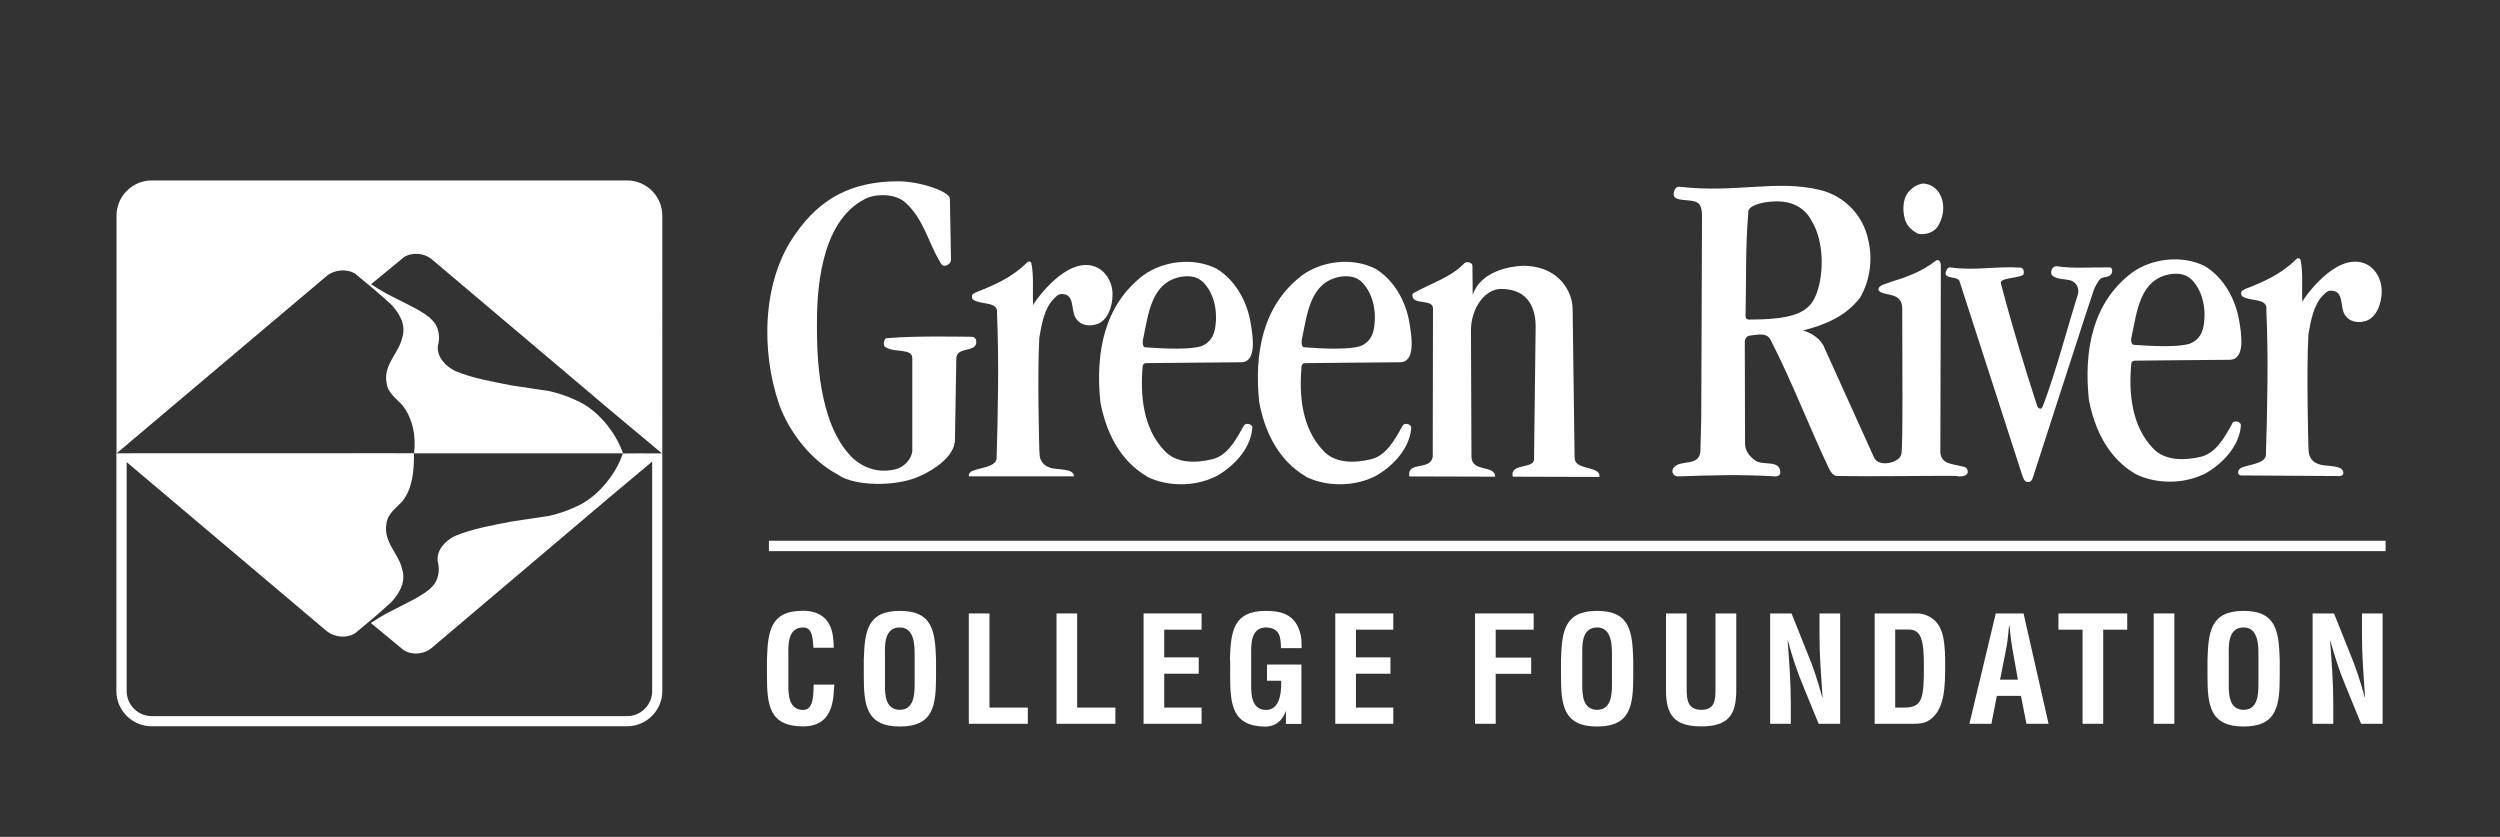
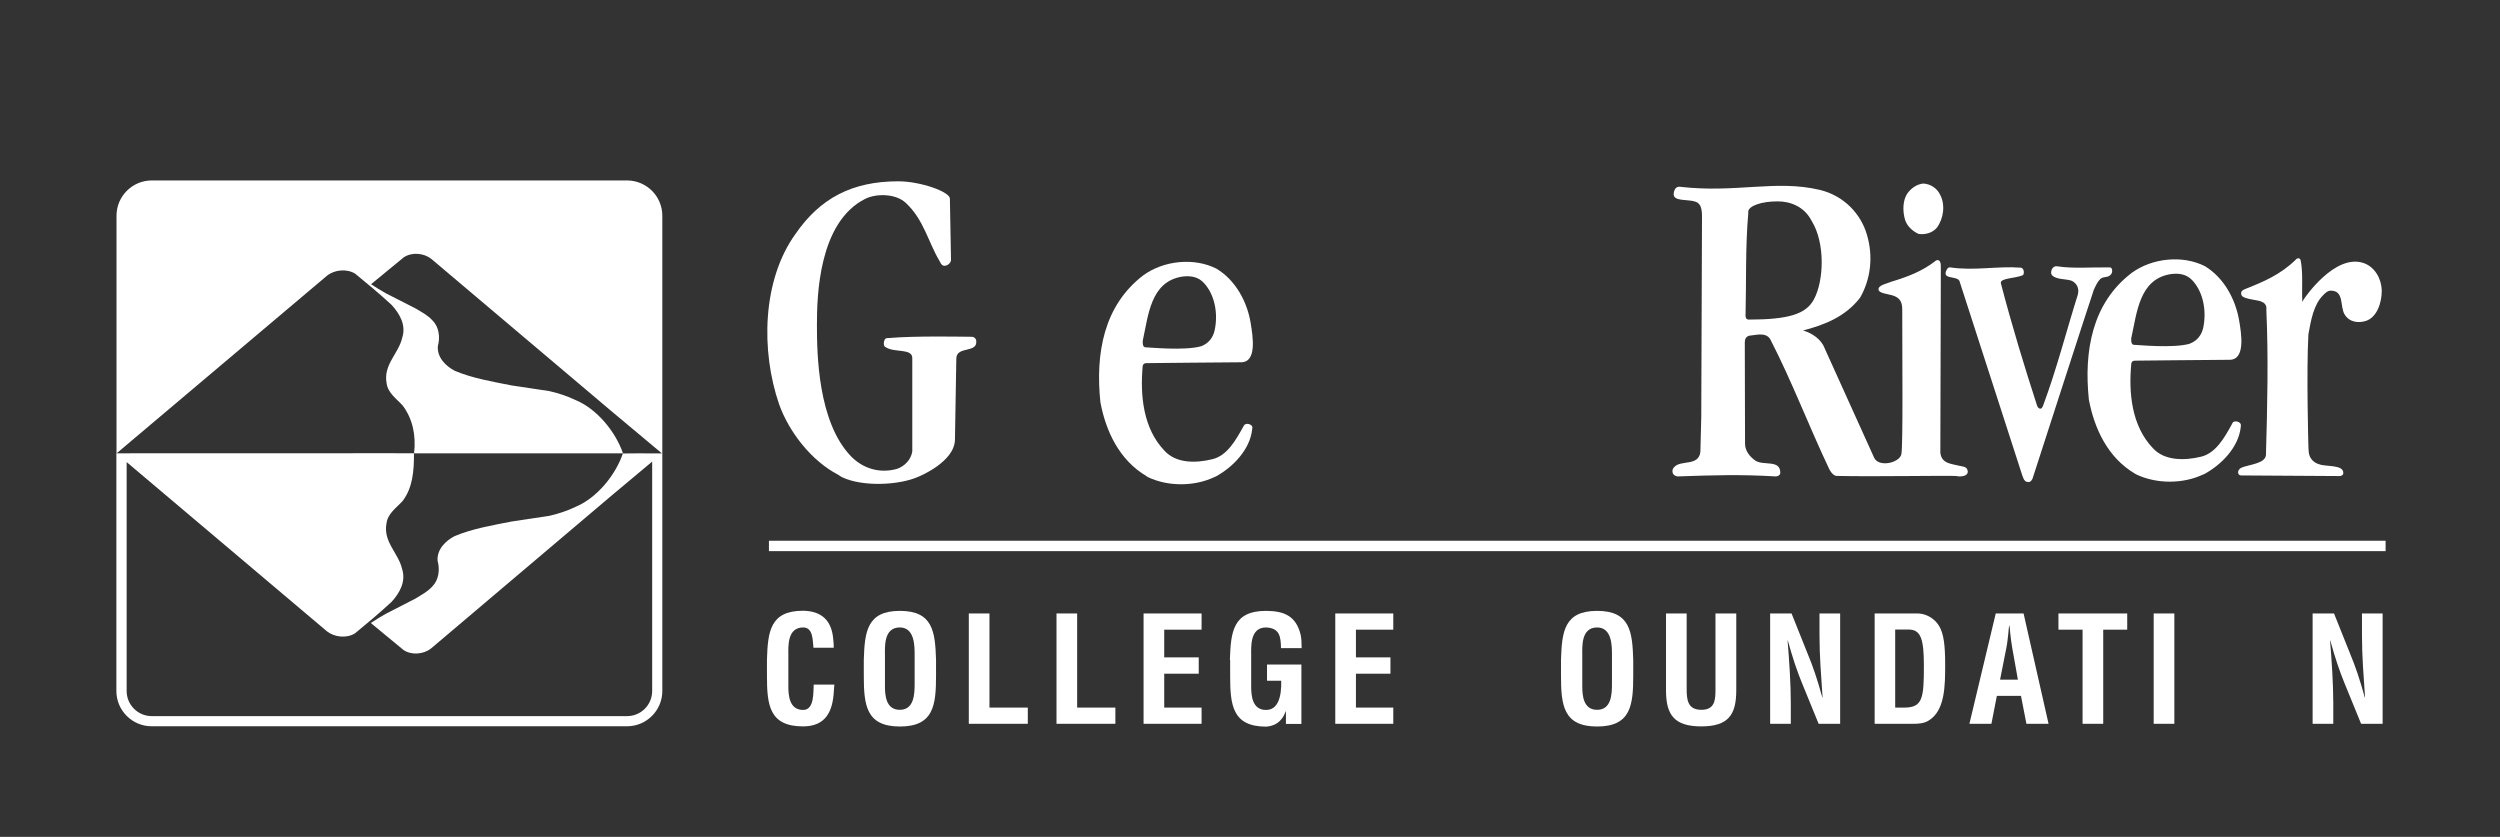
<svg xmlns="http://www.w3.org/2000/svg" id="Layer_1" version="1.1" viewBox="0 0 202.13 67.66">
  <rect x="0" y="0" width="202.13" height="67.66" fill="#333333" stroke="none" />
  <defs>
    <style>
      .st0 {
        fill: #fff;
      }
    </style>
  </defs>
  <path class="st0" d="M50.37,36.65c-.61-1.76-2.1-3.57-3.8-4.29-.69-.33-1.41-.57-2.16-.74l-3.06-.46c-1.56-.31-3.12-.57-4.56-1.17-.73-.37-1.46-1.08-1.39-2,.2-.71.1-1.55-.43-2.08-.4-.44-.89-.68-1.35-.96l-2.43-1.24c-.4-.23-.8-.47-1.19-.73l2.64-2.17c.65-.44,1.62-.36,2.23.12l14.55,12.3,4.1,3.43h-3.16ZM50.71,14.59H12.27c-1.57,0-2.85,1.28-2.85,2.85v19.22l17.02-14.37c.61-.49,1.61-.58,2.28-.16,1,.82,1.99,1.64,2.95,2.53.65.71,1.18,1.63.85,2.65-.29,1.28-1.55,2.18-1.26,3.68.1.78.8,1.25,1.3,1.8.8,1.06,1.09,2.42.92,3.85-.18,0-5.28.01-10.73.01h29.99s-2.38.02-2.38.02c-.61,1.77-2.1,3.58-3.8,4.3-.69.33-1.41.57-2.16.74l-3.06.46c-1.56.31-3.13.57-4.57,1.17-.73.37-1.46,1.08-1.39,2,.2.71.1,1.55-.43,2.08-.4.44-.89.68-1.35.97l-2.43,1.25c-.4.23-.8.47-1.19.73l2.64,2.18c.65.44,1.62.36,2.23-.12l14.56-12.33,3.32-2.78v18.55c0,1.12-.91,2.03-2.03,2.03H12.27c-1.12,0-2.03-.91-2.03-2.03v-18.51l16.19,13.68c.62.49,1.61.59,2.28.16,1-.82,1.99-1.65,2.95-2.54.65-.71,1.18-1.64.85-2.66-.29-1.28-1.55-2.19-1.26-3.69.1-.79.8-1.25,1.3-1.8.81-1.06.93-2.42.92-3.85-.35-.02-19.02-.01-23.24-.01h0s7.49,0,7.49,0c-4.55,0-8.31,0-8.31,0h0s-.02,0-.02,0l.02.02v19.2c0,1.57,1.28,2.85,2.85,2.85h38.44c1.57,0,2.85-1.28,2.85-2.85V17.44c0-1.57-1.28-2.85-2.85-2.85" />
  <rect class="st0" x="62.17" y="43.72" width="130.71" height=".84" />
  <path class="st0" d="M67.46,55.34c-.01.17-.02.35-.04.51-.08,1.63-.63,2.88-2.49,2.88-2.74,0-2.92-1.74-2.92-4.12v-1.27c.07-2.27.25-3.96,2.92-3.96,1.49.02,2.32.78,2.44,2.31.02.23.05.45.04.68h-1.64c-.07-.57-.01-1.64-.83-1.64-1.31,0-1.2,1.56-1.2,2.25v2.48c0,.74.06,1.94,1.2,1.94.92,0,.81-1.48.85-2.05h1.68Z" />
  <path class="st0" d="M71.55,55.45c0,.74.06,1.94,1.2,1.94s1.2-1.23,1.2-2.08v-2.28c0-.71.04-2.3-1.2-2.3-1.31,0-1.2,1.56-1.2,2.25v2.48ZM69.84,53.35c.07-2.27.25-3.96,2.92-3.96s2.85,1.69,2.92,3.96v1.27c0,2.38-.18,4.12-2.92,4.12s-2.92-1.74-2.92-4.12v-1.27Z" />
  <polygon class="st0" points="78.33 49.6 78.33 58.52 83.1 58.52 83.1 57.21 80 57.21 80 49.6 78.33 49.6" />
  <polygon class="st0" points="85.42 49.6 85.42 58.52 90.18 58.52 90.18 57.21 87.09 57.21 87.09 49.6 85.42 49.6" />
  <polygon class="st0" points="92.46 49.6 92.46 58.52 97.15 58.52 97.15 57.21 94.13 57.21 94.13 54.47 96.92 54.47 96.92 53.15 94.13 53.15 94.13 50.91 97.15 50.91 97.15 49.6 92.46 49.6" />
  <path class="st0" d="M99.44,53.35c.07-2.27.25-3.96,2.92-3.96,1.43.01,2.42.38,2.8,1.93.08.36.07.72.08,1.08h-1.67c-.02-.9-.08-1.62-1.21-1.67-1.31,0-1.2,1.56-1.2,2.25v2.48c0,.74.06,1.94,1.2,1.94.95,0,1.26-1.01,1.23-2.36h-1.15v-1.31h2.78v4.8h-1.25v-1.02h-.02c-.33.93-.96,1.19-1.57,1.24-2.74,0-2.92-1.74-2.92-4.12v-1.27Z" />
  <polygon class="st0" points="107.96 49.6 107.96 58.52 112.65 58.52 112.65 57.21 109.63 57.21 109.63 54.47 112.42 54.47 112.42 53.15 109.63 53.15 109.63 50.91 112.65 50.91 112.65 49.6 107.96 49.6" />
-   <polygon class="st0" points="119.26 49.6 119.26 58.52 120.93 58.52 120.93 54.48 123.8 54.48 123.8 53.17 120.93 53.17 120.93 50.91 124 50.91 124 49.6 119.26 49.6" />
  <path class="st0" d="M127.93,55.45c0,.74.06,1.94,1.2,1.94s1.2-1.23,1.2-2.08v-2.28c0-.71.04-2.3-1.2-2.3-1.31,0-1.2,1.56-1.2,2.25v2.48ZM126.21,53.35c.07-2.27.25-3.96,2.92-3.96s2.85,1.69,2.92,3.96v1.27c0,2.38-.18,4.12-2.92,4.12s-2.92-1.74-2.92-4.12v-1.27Z" />
  <path class="st0" d="M138.71,49.6h1.67v6.22c0,1.97-.64,2.91-2.83,2.91s-2.85-.94-2.85-2.91v-6.22h1.67v6.08c0,.86.06,1.71,1.19,1.71s1.14-.86,1.14-1.71v-6.08Z" />
  <path class="st0" d="M147.11,49.6h1.67v8.92h-1.74l-1.3-3.18c-.44-1.06-.8-2.14-1.19-3.55h-.02c.06.74.13,1.64.18,2.55.05.89.08,1.78.08,2.5v1.68h-1.67v-8.92h1.73l1.3,3.25c.43,1.03.79,2.09,1.19,3.55h.02c-.06-.81-.12-1.68-.17-2.54-.05-.86-.08-1.71-.08-2.51v-1.75Z" />
  <path class="st0" d="M153.97,57.21c1.49,0,1.58-.79,1.58-3.37,0-2.1-.22-2.94-1.22-2.94h-1.1v6.31h.73ZM151.57,58.52v-8.92h3.48c.41,0,1.21.18,1.73,1.01.38.62.49,1.61.49,3.08,0,1.76,0,3.79-1.37,4.59-.37.22-.82.24-1.24.24h-3.09Z" />
  <path class="st0" d="M161.72,54.95h1.43l-.45-2.53c-.08-.42-.12-.82-.17-1.24-.01-.2-.04-.41-.06-.59h-.03c-.02.19-.05.39-.06.59-.05.42-.08.82-.17,1.24l-.5,2.53ZM159.23,58.52l2.13-8.92h2.25l2.02,8.92h-1.79l-.44-2.26h-1.95l-.44,2.26h-1.79Z" />
  <polygon class="st0" points="166.43 49.6 166.43 50.91 168.38 50.91 168.38 58.52 170.05 58.52 170.05 50.91 171.99 50.91 171.99 49.6 166.43 49.6" />
  <rect class="st0" x="174.13" y="49.6" width="1.67" height="8.92" />
-   <path class="st0" d="M180.2,55.45c0,.74.06,1.94,1.2,1.94s1.2-1.23,1.2-2.08v-2.28c0-.71.04-2.3-1.2-2.3-1.31,0-1.2,1.56-1.2,2.25v2.48ZM178.48,53.35c.07-2.27.25-3.96,2.92-3.96s2.85,1.69,2.92,3.96v1.27c0,2.38-.18,4.12-2.92,4.12s-2.92-1.74-2.92-4.12v-1.27Z" />
  <path class="st0" d="M190.97,49.6h1.67v8.92h-1.74l-1.3-3.18c-.44-1.06-.8-2.14-1.19-3.55h-.02c.06.74.13,1.64.18,2.55.05.89.08,1.78.08,2.5v1.68h-1.67v-8.92h1.73l1.3,3.25c.43,1.03.79,2.09,1.19,3.55h.02c-.06-.81-.12-1.68-.17-2.54-.05-.86-.08-1.71-.08-2.51v-1.75Z" />
  <path class="st0" d="M141.36,25.84c3.26,0,4.66-.45,5.29-1.62.83-1.52.93-4.59-.18-6.37-.58-1.13-1.69-1.57-2.74-1.57-1.32,0-2.32.36-2.38.81v.17c-.24,2.7-.15,5.59-.22,8.27,0,0-.01.3.23.3M158.25,38.49c-.53-.06-6.7.06-9.74-.01-.35,0-.61-.55-.61-.55-1.64-3.45-3.01-7.08-4.75-10.46-.33-.63-1.1-.39-1.63-.34,0,0-.45,0-.45.54l.02,8.2c0,.58.38,1.06.85,1.38.65.42,2-.11,2,.97,0,.22-.22.29-.35.3-2.87-.17-5.04-.1-7.97,0-.23-.05-.4-.16-.4-.44,0-.14.08-.25.15-.32.54-.6,1.97-.03,2.11-1.23l.07-2.81.06-16.26c0-.86-.26-1.06-.55-1.16-.58-.2-1.74,0-1.74-.59,0-.28.14-.65.49-.61,4.53.53,7.77-.59,11.31.25,2.01.48,3.34,1.98,3.82,3.61.55,1.84.28,3.67-.55,5.11-1.2,1.55-2.88,2.2-4.61,2.65.7.2,1.47.69,1.75,1.45l3.99,8.82c.36.83,2.07.44,2.21-.27.14-.72.07-7.83.07-11.73,0-.72-.33-.92-.65-1.06-.42-.17-1.27-.19-1.27-.54s.69-.46,1.06-.62c1.29-.39,2.47-.83,3.57-1.69.1-.08.27-.08.35.09.07.13.06.36.06.65l-.04,14.78c.1.9.89.89,1.54,1.06.21.05.53.06.63.28.2.46-.26.62-.79.57M156.59,18.42c-.37.43-.96.57-1.48.49-.47-.22-.92-.62-1.08-1.13-.21-.71-.21-1.62.23-2.2.29-.38.74-.69,1.23-.74.57.02,1.12.37,1.37.9.45.83.27,1.97-.27,2.68M169.26,23.52c-.1.25-4.92,15.16-4.92,15.16-.11.27-.27.33-.45.28,0,0-.16,0-.28-.26-.04-.08-.12-.31-.12-.31l-5.07-15.69c-.27-.43-1.46-.07-1.02-.9.11-.22.29-.18.29-.18,1.91.29,3.79-.12,5.67.02.35.03.3.56.19.61-.58.26-1.81.23-1.78.62,0,.04.02.09.03.13.86,3.29,1.85,6.55,2.9,9.79.05.18.25.34.38.2.04-.04.09-.14.11-.2,1.09-2.92,1.87-5.99,2.81-8.98.13-.51-.1-.94-.53-1.12-.48-.15-1.11-.08-1.5-.38-.05-.04-.1-.1-.12-.17-.06-.34.17-.66.47-.61,1.29.2,2.79.07,4.08.09.07,0,.14,0,.21,0,.17.02.23.35.08.55-.22.31-.59.16-.84.36,0,0-.23.13-.59.97M178.11,38.37c-1.6.76-3.73.77-5.36,0l-.11-.06c-2.22-1.3-3.3-3.64-3.75-5.99-.41-3.92.25-7.82,3.48-10.27,1.63-1.18,4.08-1.45,5.9-.53,1.52.92,2.47,2.64,2.77,4.4.18,1.06.53,3.17-.78,3.17-1.08,0-7.38.07-7.65.07s-.29.23-.29.23c-.23,2.41.04,5.06,1.74,6.84.95,1.05,2.59,1.01,3.88.7,1.22-.28,1.93-1.58,2.5-2.61.02-.03.05-.11.07-.14.14-.21.64-.1.67.17,0,.04-.01.13-.01.17-.17,1.64-1.56,3.05-2.93,3.8l-.14.06ZM177.06,27.78c.54-.21.94-.64,1.08-1.3.27-1.31.02-2.84-.88-3.81-.46-.49-1.05-.6-1.74-.51-2.57.4-2.74,3.13-3.2,5.16,0,0-.08.56.22.56.25,0,3.18.3,4.51-.09M189.46,38.29s-.03.2-.33.2l-7.92-.05c-.23,0-.25-.2-.25-.2,0,0-.06-.26.27-.43.66-.27,1.93-.32,1.98-1.04v-.12c.11-3.82.2-7.78.03-11.56,0-.11.02-.23-.02-.34-.18-.53-.97-.43-1.66-.66-.08-.03-.2-.08-.26-.13-.12-.12-.16-.38.05-.5.02-.01.12-.07.15-.08,1.47-.58,2.88-1.17,4.11-2.38.01-.01.09-.12.22-.12s.17.13.18.15c.21,1.04.08,2.26.14,3.4.01-.08.17-.31.17-.31,0,0,2.46-3.65,4.79-2.85.92.32,1.45,1.3,1.46,2.24,0,.99-.4,2.16-1.29,2.44-.54.17-1.31.15-1.72-.54-.38-.65-.02-1.91-1.11-1.91-.29,0-.51.26-.61.36-.79.77-1,2.07-1.2,3.17-.17,2.99,0,9.07,0,9.07,0,0,.01.37.03.47.1.8.82.96.82.96.54.23,2.05,0,1.97.76" />
-   <path class="st0" d="M84.88,37.8s-.72-.16-.82-.96c-.01-.1-.03-.47-.03-.47,0,0-.17-6.08,0-9.07.19-1.1.41-2.4,1.2-3.17.1-.1.32-.36.61-.36,1.08,0,.73,1.27,1.11,1.91.41.69,1.17.71,1.71.54.9-.28,1.3-1.45,1.29-2.44,0-.94-.54-1.92-1.46-2.24-2.32-.8-4.79,2.85-4.79,2.85,0,0-.16.23-.17.3-.06-1.14.07-2.35-.14-3.4,0-.02-.05-.15-.18-.15-.13,0-.21.11-.22.13-1.23,1.21-2.64,1.79-4.11,2.38-.02,0-.12.07-.15.08-.21.12-.17.39-.05.5.06.05.18.1.25.13.69.23,1.49.13,1.66.66.04.11.01.22.02.34.16,3.78.08,7.73-.03,11.56v.12c-.04.72-1.32.76-1.98,1.04-.33.16-.27.43-.27.43-.08,0,8.5,0,8.5,0,0-.69-1.44-.49-1.97-.71" />
-   <path class="st0" d="M127.31,36.99c0-.51-.16-12-.16-12,0-1.32-1.02-3.5-4.04-3.5-1.01.04-3.39.42-4.04,2.35l-.02-2.35c0-.27-.47-.4-.67-.19-1.13,1.17-2.68,1.59-4.04,2.37-.06.03-.15.09-.15.19,0,.86,1.67.26,1.67,1.08l-.02,11.99c-.19,1.17-2.08.3-1.9,1.59l6.95.02c-.02-.99-1.92-.32-1.92-1.63l-.04-10.18c0-1.87,1.17-3.37,2.43-3.37,2.37,0,2.8,1.79,2.8,3.05l-.13,10.72c0,.81-1.98.29-1.72,1.41l7.01.02c.11-.94-2-.49-2-1.53" />
-   <path class="st0" d="M105.24,27.52c.45-2.03.62-4.76,3.2-5.16.69-.08,1.28.02,1.74.52.9.97,1.15,2.51.88,3.81-.14.66-.54,1.09-1.08,1.3-1.34.39-4.26.09-4.51.09-.3,0-.22-.56-.22-.56M105.55,38.52l.11.06c1.62.77,3.76.76,5.36,0l.14-.06c1.37-.75,2.75-2.16,2.93-3.8,0-.04.02-.12.01-.17-.03-.27-.53-.38-.67-.17-.02.03-.06.11-.08.14-.58,1.03-1.28,2.33-2.5,2.61-1.29.32-2.92.36-3.87-.7-1.7-1.78-1.97-4.43-1.74-6.84,0,0,.02-.23.29-.23s6.58-.07,7.65-.07c1.31,0,.95-2.11.78-3.17-.29-1.76-1.24-3.48-2.77-4.4-1.82-.92-4.27-.65-5.9.53-3.23,2.46-3.89,6.36-3.48,10.27.44,2.35,1.53,4.69,3.75,5.99" />
  <path class="st0" d="M92.4,27.52c.45-2.03.62-4.76,3.2-5.16.69-.08,1.28.02,1.74.52.9.97,1.15,2.51.87,3.81-.14.66-.54,1.09-1.08,1.3-1.33.39-4.26.09-4.51.09-.3,0-.22-.56-.22-.56M92.71,38.52l.11.06c1.62.77,3.75.76,5.35,0l.14-.06c1.37-.75,2.75-2.16,2.93-3.8,0-.04.02-.12.02-.17-.03-.27-.53-.38-.67-.17-.02.03-.06.11-.08.14-.58,1.03-1.28,2.33-2.5,2.61-1.29.32-2.92.36-3.87-.7-1.7-1.78-1.97-4.43-1.75-6.84,0,0,.02-.23.3-.23s6.58-.07,7.65-.07c1.31,0,.95-2.11.78-3.17-.29-1.76-1.24-3.48-2.77-4.4-1.82-.92-4.27-.65-5.9.53-3.23,2.46-3.89,6.36-3.48,10.27.44,2.35,1.53,4.69,3.75,5.99" />
  <path class="st0" d="M78.92,27.48s-.09-.25-.35-.25c-.52,0-4.54-.09-6.69.1-.08,0-.18,0-.22.02-.23.06-.25.58-.12.68.04.03.07.05.1.06.71.44,2.12.06,2.12.86v7.56c-.11.66-.62,1.19-1.24,1.4-1.39.39-2.73-.02-3.7-1-2.7-2.78-2.77-8.32-2.77-10.65s.14-8.29,3.9-10.18c.87-.44,2.45-.45,3.28.32,1.45,1.34,1.81,3.15,2.73,4.7.08.13.08.18.18.29.26.28.78-.08.75-.4l-.09-4.93c0-.55-2.36-1.4-4.18-1.4-3.73,0-6.31,1.37-8.3,4.25-2.7,3.74-2.82,9.46-1.32,13.8.8,2.22,2.6,4.55,4.76,5.67.08.05.15.1.23.15l.11.06c1.61.77,4.6.67,6.21-.07,0,0,2.9-1.18,2.9-3l.11-6.52c0-1.08,1.81-.38,1.6-1.52" />
</svg>